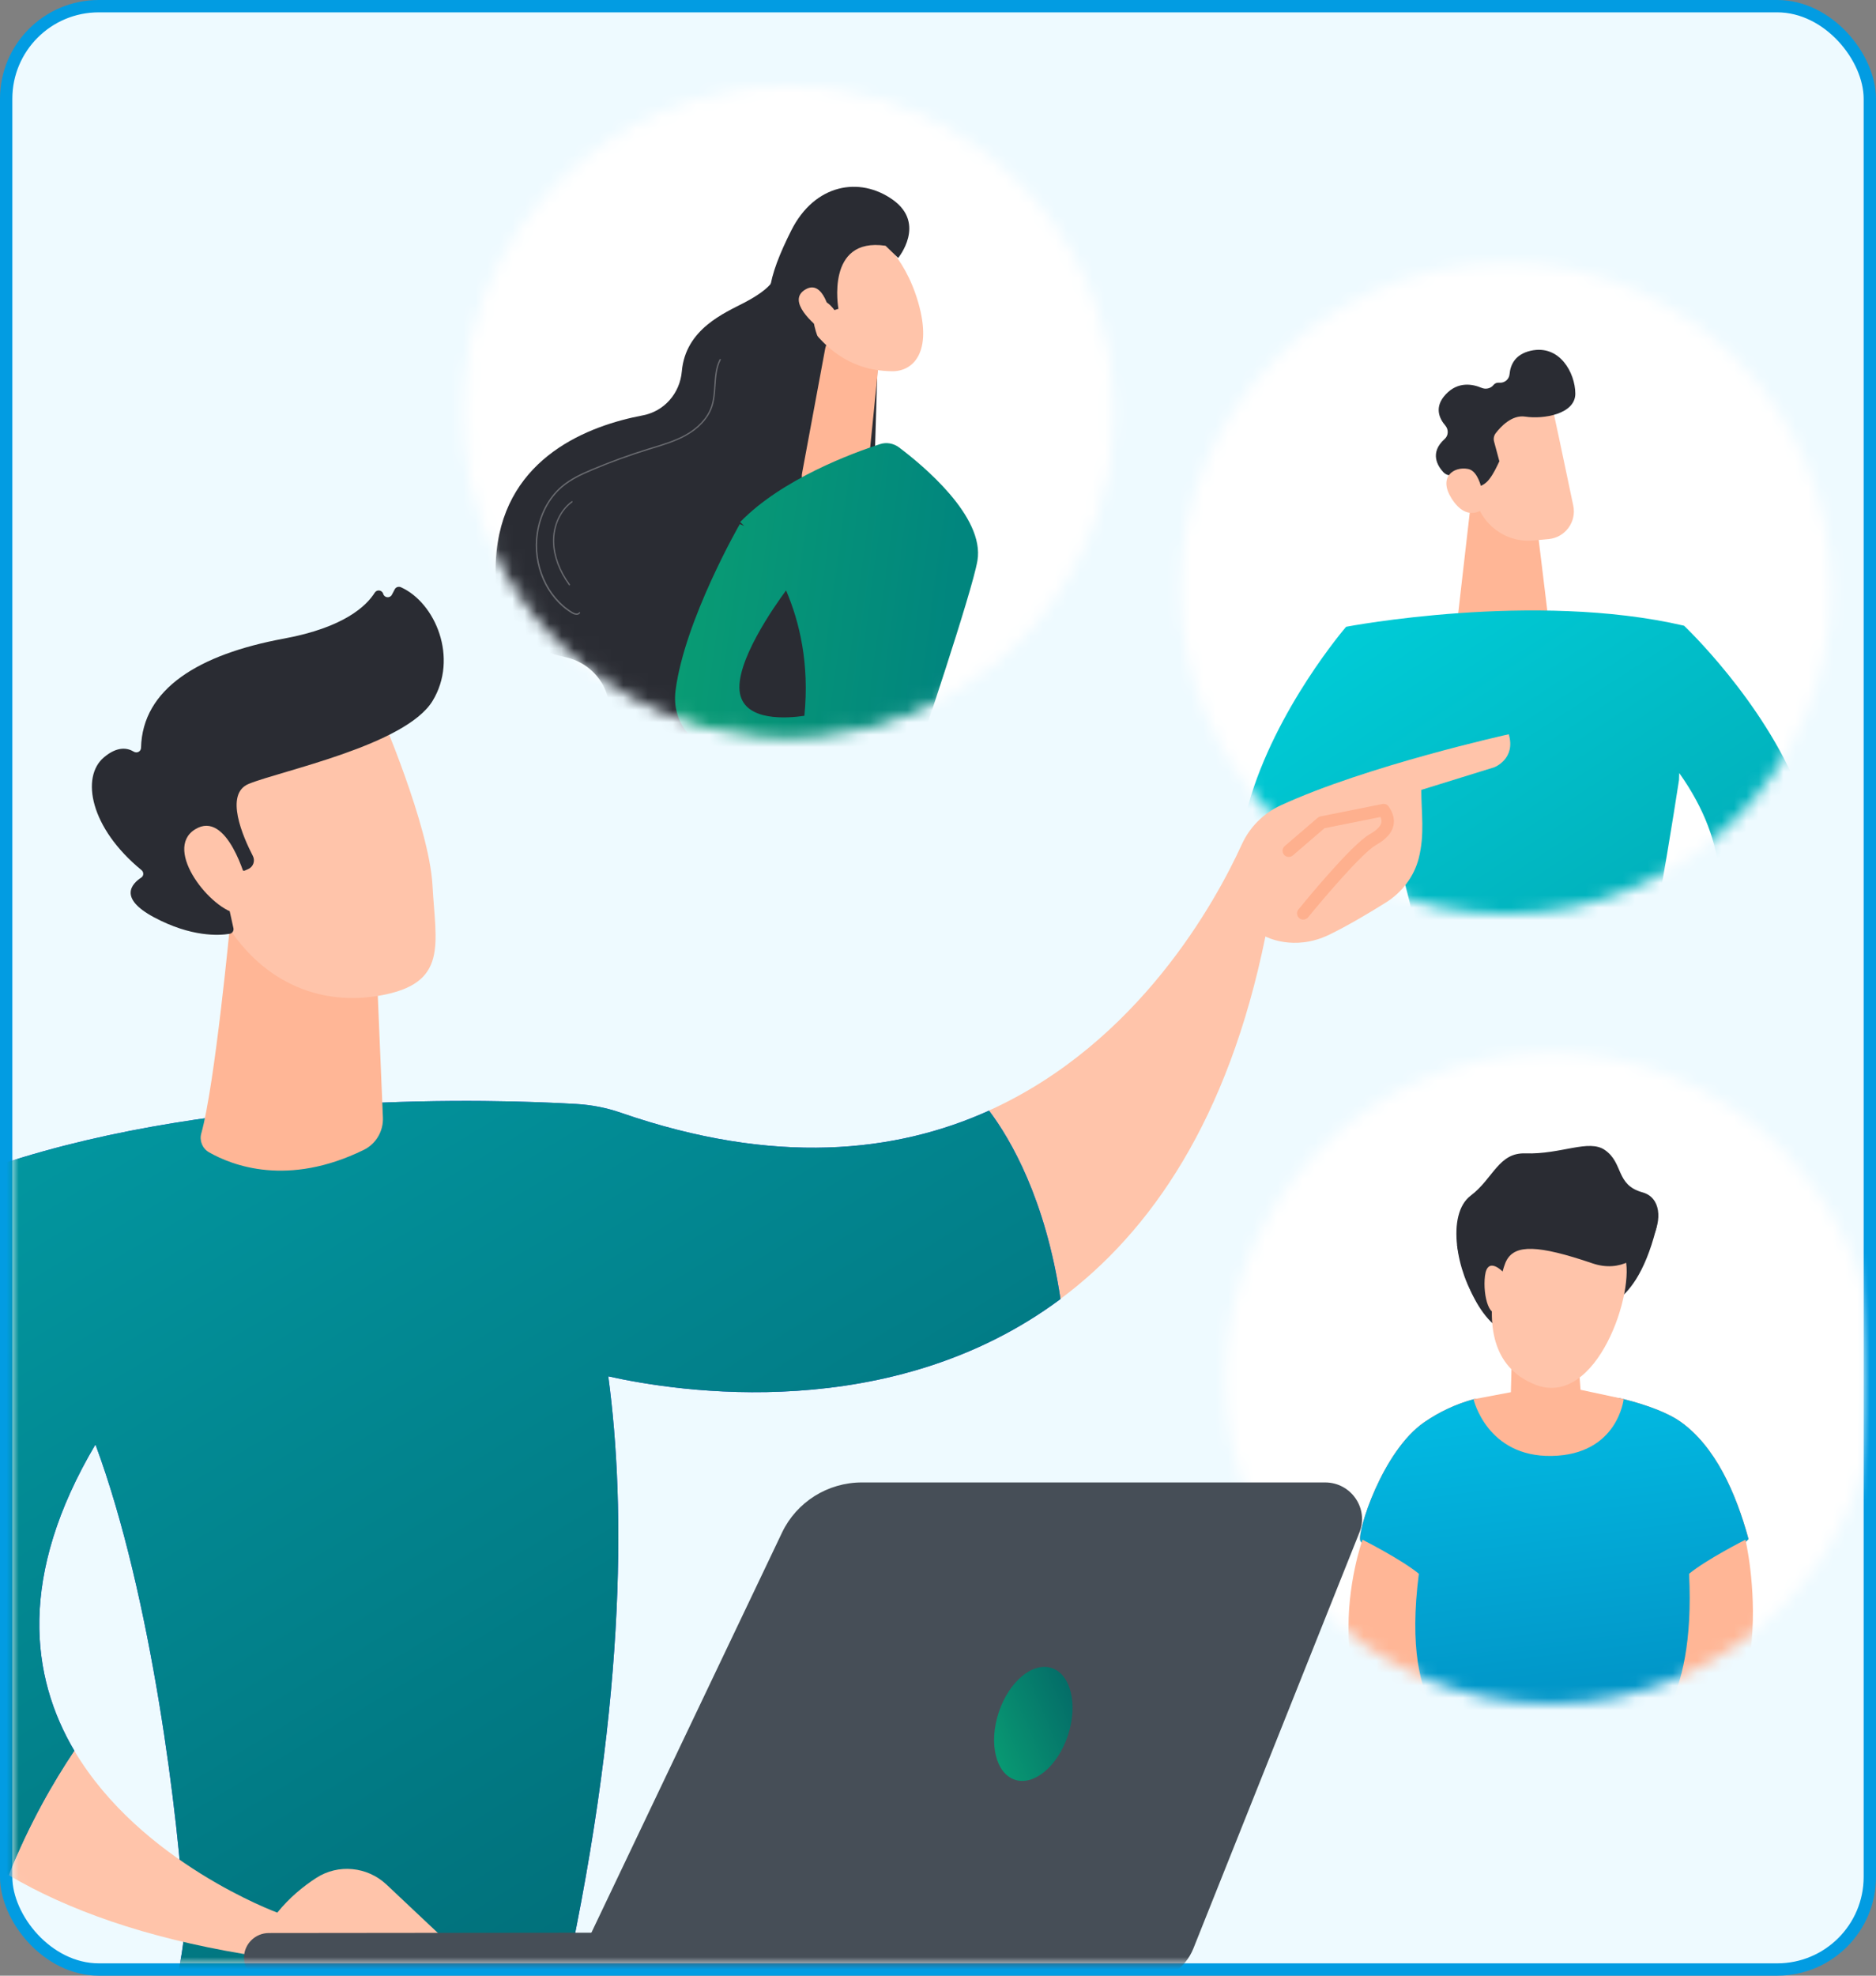
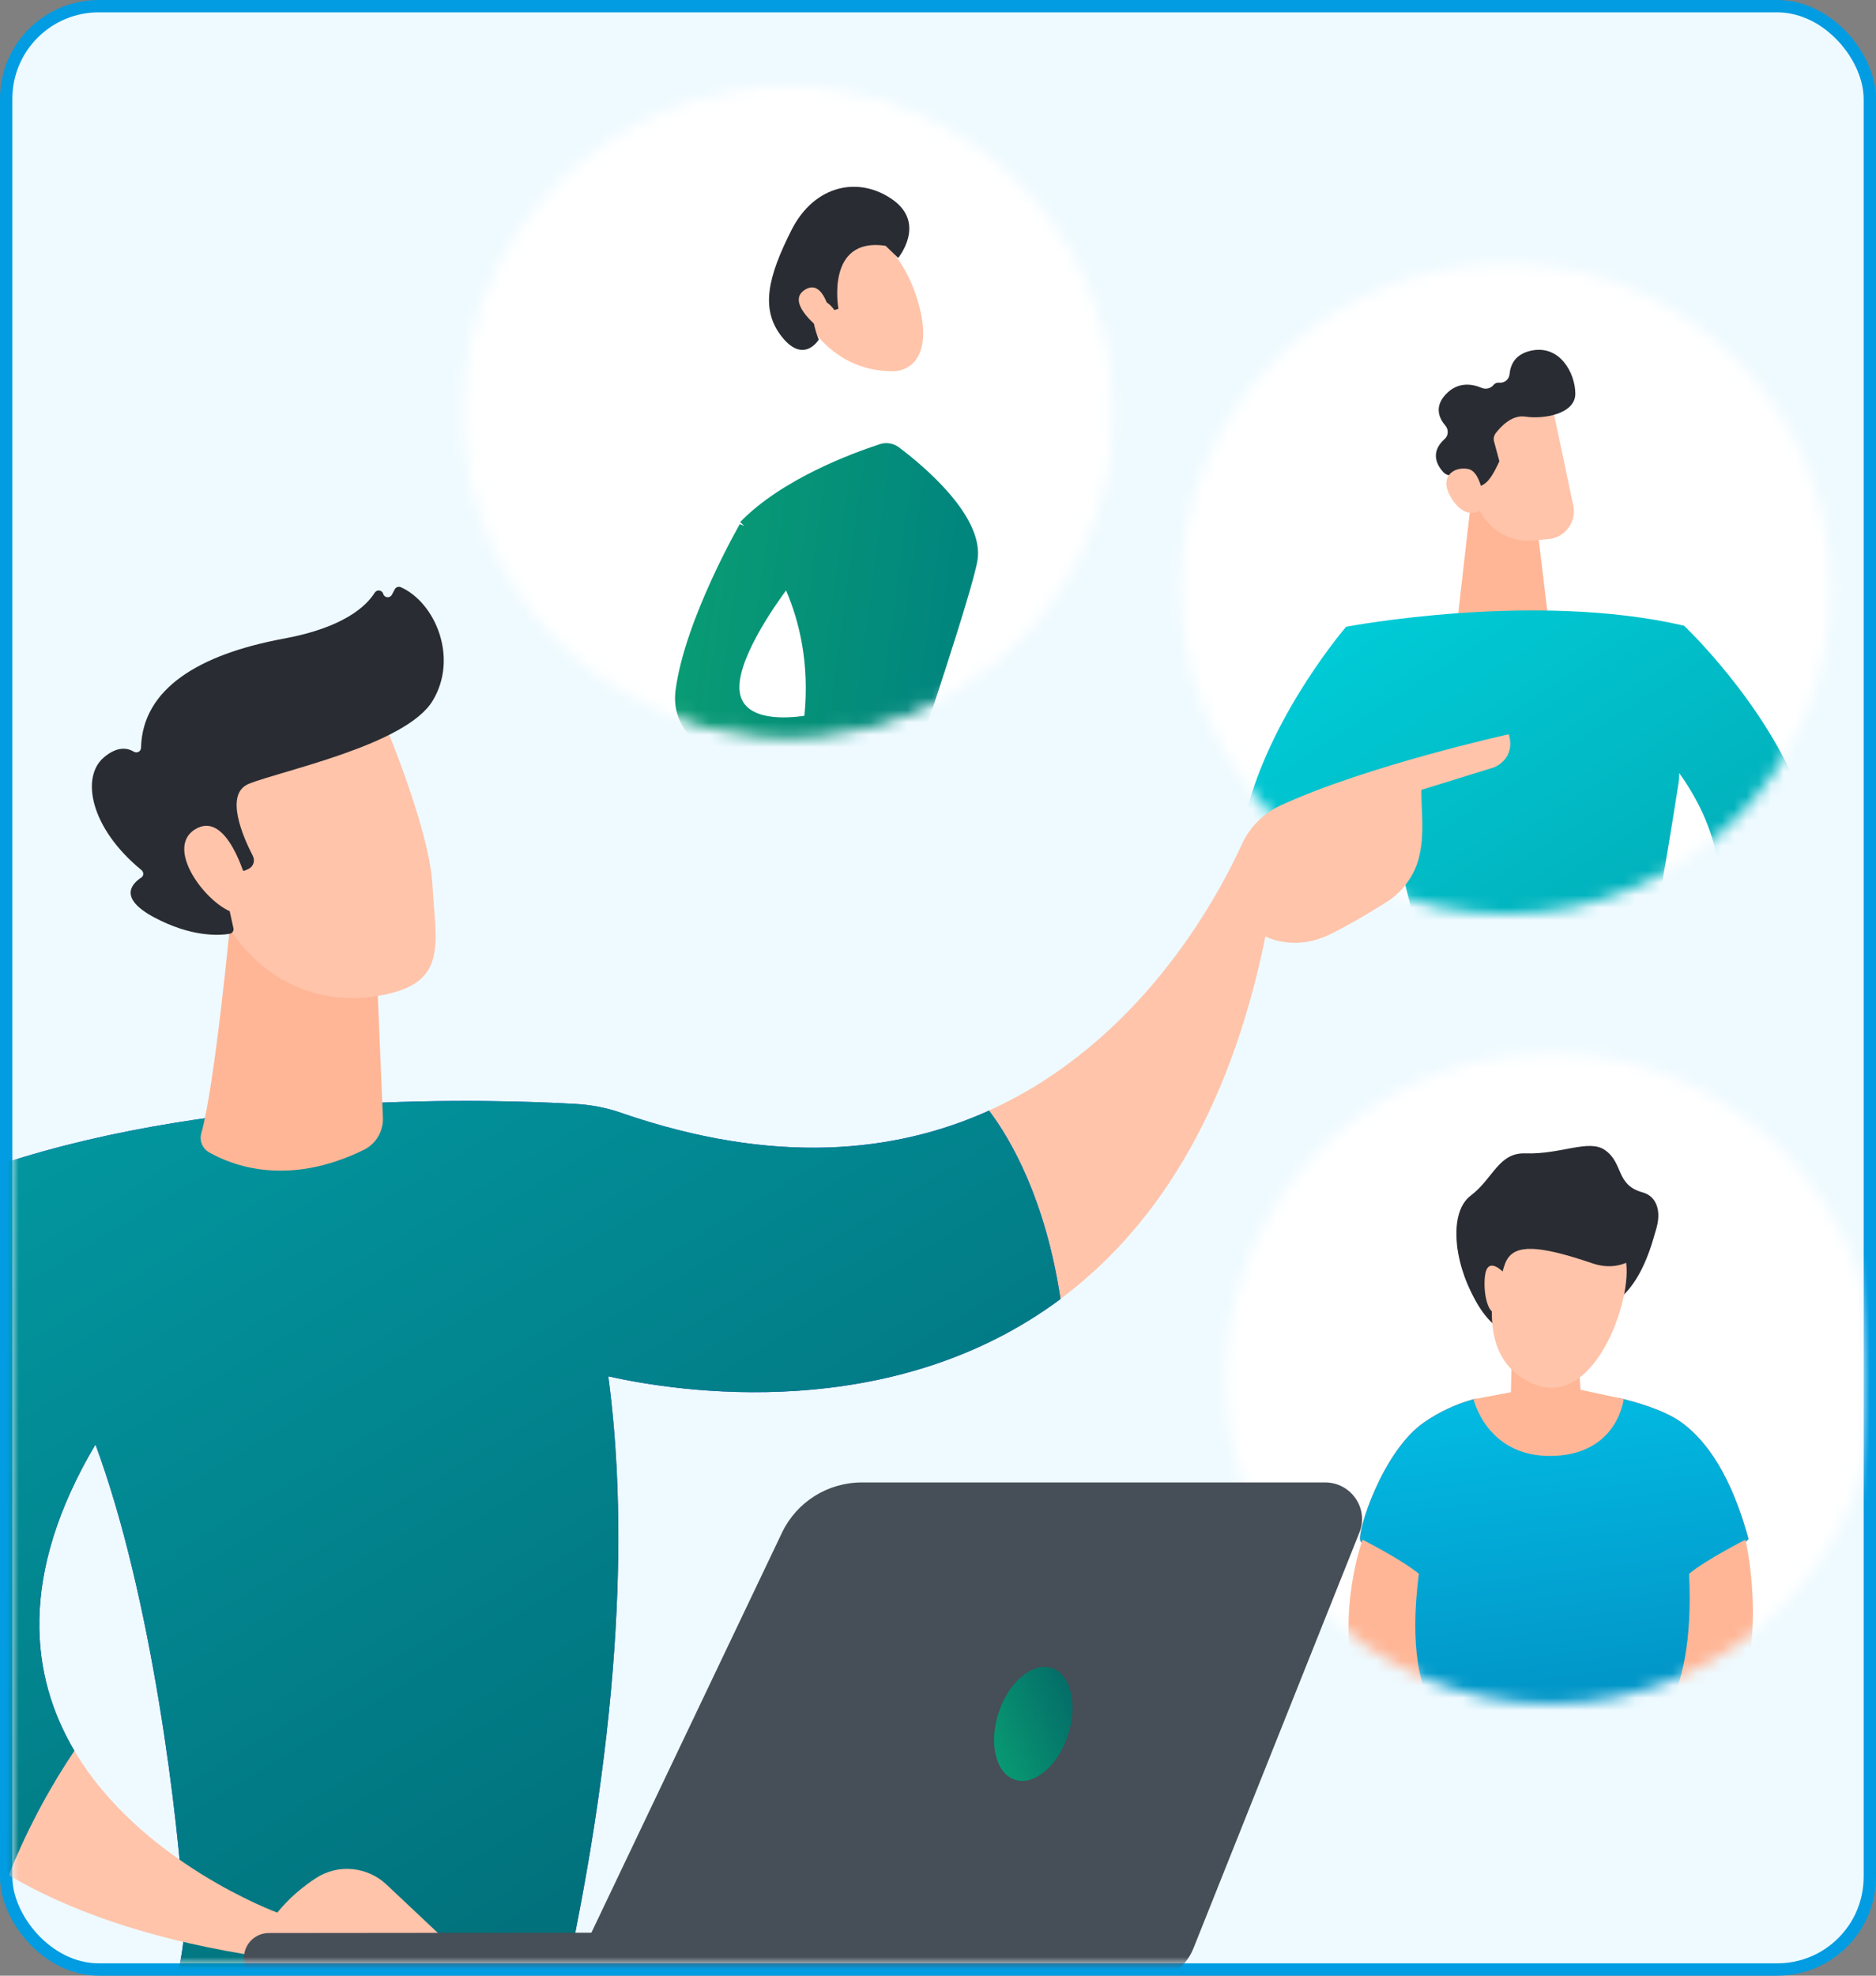
<svg xmlns="http://www.w3.org/2000/svg" width="152" height="160" viewBox="0 0 152 160" fill="none">
  <rect x="0" y="0" width="152" height="160" fill="#808080" stroke="none" />
  <rect x="0.5" y="0.5" width="151" height="159" rx="7.5" fill="#EEFAFF" stroke="#029CE2" />
  <mask id="mask0_2231_62614" style="mask-type:alpha" maskUnits="userSpaceOnUse" x="1" y="1" width="150" height="158">
    <rect x="1.5" y="1.5" width="149" height="157" rx="6.5" fill="#F5FCFF" stroke="black" />
  </mask>
  <g mask="url(#mask0_2231_62614)">
    <mask id="mask1_2231_62614" style="mask-type:alpha" maskUnits="userSpaceOnUse" x="95" y="21" width="54" height="54">
      <path d="M122.001 74.014C136.559 74.014 148.361 62.212 148.361 47.654C148.361 33.096 136.559 21.295 122.001 21.295C107.444 21.295 95.642 33.096 95.642 47.654C95.642 62.212 107.444 74.014 122.001 74.014Z" fill="#91B3FA" />
    </mask>
    <g mask="url(#mask1_2231_62614)">
      <path d="M153.433 79.264L92.663 81.25C92.294 81.262 91.985 80.971 91.973 80.608L89.785 13.53C89.773 13.161 90.064 12.852 90.427 12.84L151.197 10.854C151.566 10.842 151.875 11.133 151.887 11.496L154.075 78.575C154.087 78.943 153.795 79.252 153.433 79.264Z" fill="white" />
      <path d="M119.325 39.426L118.136 49.772C118.136 49.772 122.453 51.586 125.367 49.451L124.487 42.209L119.325 39.426Z" fill="#FFB696" />
      <path d="M125.664 32.504C125.718 32.588 126.8 37.749 127.472 40.948C127.751 42.268 126.812 43.535 125.468 43.659L124.237 43.772C121.978 43.98 119.932 42.434 119.516 40.205L118.434 34.413C118.434 34.407 124.433 30.435 125.664 32.504Z" fill="#FFC4AA" />
      <path d="M117.107 34.466C116.614 33.895 116.174 32.956 117.149 31.927C118.136 30.881 119.296 31.095 120.045 31.41C120.372 31.547 120.77 31.47 120.996 31.19C121.097 31.065 121.246 30.976 121.472 30.994C121.9 31.029 122.269 30.732 122.31 30.304C122.376 29.573 122.732 28.699 124.017 28.407C126.372 27.872 127.626 30.203 127.638 31.868C127.65 33.533 125.069 33.967 123.583 33.741C122.495 33.574 121.591 34.556 121.186 35.085C121.038 35.281 120.99 35.525 121.056 35.763L121.484 37.356C121.24 37.867 121.002 38.385 120.651 38.825C120.402 39.14 120.116 39.318 119.813 39.402C119.343 38.593 118.106 38.498 117.53 38.498C117.31 38.498 117.101 38.409 116.953 38.248C116.501 37.767 115.787 36.678 117.054 35.548C117.363 35.275 117.381 34.787 117.107 34.466Z" fill="#2A2C33" />
      <path d="M120.289 41.12C120.289 41.12 120.14 38.219 118.957 37.981C117.773 37.749 116.531 38.635 117.595 40.341C118.921 42.464 120.289 41.12 120.289 41.12Z" fill="#FFC4AA" />
      <path fill-rule="evenodd" clip-rule="evenodd" d="M114.39 84.2C114.39 84.2 103.693 75.729 111.242 63.447C113.41 67.398 117.524 87.923 117.524 87.923C122.025 90.188 131.224 88.279 131.224 88.279C133.388 80.561 136.04 63.163 136.04 63.163L136.058 62.604C144.442 74.387 134.298 83.552 134.298 83.552L134.363 85.562C161.989 74.793 136.445 50.67 136.445 50.67C136.442 50.673 136.44 50.675 136.438 50.678L136.439 50.67C124.297 47.851 109.129 50.748 109.069 50.759L109.068 50.759C109.068 50.759 86.182 77.273 114.456 86.21L114.39 84.2Z" fill="url(#paint0_linear_2231_62614)" />
    </g>
    <mask id="mask2_2231_62614" style="mask-type:alpha" maskUnits="userSpaceOnUse" x="37" y="7" width="54" height="53">
      <path d="M89.725 33.359C89.725 47.641 78.148 59.219 63.866 59.219C49.584 59.219 38.007 47.641 38.007 33.359C38.007 19.078 49.584 7.5 63.866 7.5C78.148 7.5 89.725 19.078 89.725 33.359Z" fill="#91B3FA" stroke="url(#paint1_linear_2231_62614)" />
    </mask>
    <g mask="url(#mask2_2231_62614)">
      <path d="M95.297 64.969L34.528 66.956C34.159 66.967 33.85 66.676 33.838 66.313L31.65 -0.765C31.638 -1.134 31.929 -1.443 32.292 -1.455L93.062 -3.441C93.43 -3.453 93.74 -3.162 93.751 -2.799L95.94 64.28C95.951 64.648 95.66 64.958 95.297 64.969Z" fill="white" />
-       <path d="M62.766 22.073C62.766 22.073 63.254 22.965 60.34 24.493C58.717 25.344 55.547 26.634 55.244 30.071C55.09 31.849 53.829 33.306 52.081 33.639C47.722 34.465 41.045 36.986 40.236 44.633C39.618 50.472 42.656 52.571 45.796 53.219C48.097 53.701 49.696 55.865 49.316 58.184C48.953 60.408 49.702 62.941 53.603 64.826C62.35 69.048 70.377 53.487 70.377 53.487L71.186 26.783L62.766 22.073Z" fill="#2A2C33" />
-       <path d="M66.863 28.216L64.99 38.306C64.806 39.198 65.608 39.02 66.494 38.824C67.945 38.497 69.806 37.861 70.395 36.701C70.454 36.582 70.484 36.451 70.496 36.321L71.204 29.346C71.257 28.793 70.942 28.269 70.425 28.061L68.546 27.306C67.826 27.015 67.018 27.449 66.863 28.216Z" fill="#FFB696" />
      <path d="M70.805 18.933C70.805 18.933 73.237 20.456 74.403 24.511C75.568 28.566 73.963 30.095 72.262 30.065C70.562 30.035 68.076 29.601 65.84 26.741C63.599 23.875 67.624 17.084 70.805 18.933Z" fill="#FFC4AA" />
      <path d="M67.933 25.011C67.933 25.011 66.857 19.178 71.751 19.903L72.773 20.89C72.773 20.89 75.057 18.125 72.351 16.187C69.646 14.254 66.001 14.902 64.11 18.666C62.219 22.43 61.577 25.052 63.355 27.282C65.133 29.518 66.34 27.502 66.34 27.502C66.34 27.502 65.489 25.546 66.108 24.672C66.72 23.798 67.606 25.112 67.606 25.112L67.933 25.011Z" fill="#2A2C33" />
      <path d="M67.285 25.534C67.285 25.534 66.75 22.532 65.24 23.453C63.729 24.369 65.894 26.248 66.762 26.884L67.285 25.534Z" fill="#FFC4AA" />
      <path fill-rule="evenodd" clip-rule="evenodd" d="M65.679 60.744C62.092 63.411 54.036 61.287 54.738 55.895C55.482 50.181 59.941 42.445 59.941 42.445C60.065 42.489 60.185 42.542 60.304 42.603C60.095 42.388 59.971 42.279 59.971 42.279C63.372 38.77 69.152 36.666 71.293 35.97C71.816 35.797 72.387 35.898 72.832 36.225C74.741 37.658 79.801 41.833 79.195 45.406C78.755 47.981 74.385 60.902 74.385 60.902C74.385 60.902 70.466 62.922 65.679 60.744ZM65.174 57.968C65.593 53.764 64.785 50.362 63.69 47.815C62.784 49.039 59.46 53.743 59.959 56.187C60.417 58.449 63.841 58.168 65.174 57.968Z" fill="url(#paint2_linear_2231_62614)" />
      <path opacity="0.3" d="M46.729 49.794C46.592 49.794 46.444 49.741 46.319 49.664C44.261 48.427 43.09 45.757 43.477 43.182C43.709 41.636 44.422 40.286 45.486 39.377C46.242 38.735 47.151 38.324 48.019 37.962C49.482 37.349 50.987 36.802 52.497 36.332C52.622 36.297 52.747 36.255 52.871 36.219C53.758 35.952 54.667 35.672 55.488 35.226C56.534 34.656 57.284 33.853 57.599 32.961C57.795 32.408 57.837 31.801 57.872 31.219C57.92 30.499 57.967 29.75 58.306 29.096C58.318 29.072 58.354 29.06 58.378 29.072C58.401 29.084 58.413 29.12 58.401 29.143C58.074 29.774 58.027 30.511 57.979 31.225C57.938 31.819 57.902 32.432 57.7 32.996C57.379 33.906 56.612 34.733 55.541 35.316C54.715 35.767 53.793 36.047 52.907 36.32C52.782 36.356 52.657 36.398 52.538 36.433C51.028 36.897 49.524 37.444 48.067 38.057C47.211 38.419 46.307 38.824 45.564 39.454C44.517 40.346 43.816 41.672 43.59 43.194C43.209 45.727 44.363 48.349 46.384 49.569C46.527 49.658 46.806 49.759 46.913 49.598C46.931 49.574 46.961 49.569 46.985 49.58C47.009 49.598 47.014 49.628 46.997 49.652C46.925 49.759 46.83 49.794 46.729 49.794Z" fill="white" />
      <path opacity="0.3" d="M46.135 47.41C46.117 47.41 46.099 47.404 46.093 47.386C45.279 46.256 44.827 45.049 44.803 43.907C44.767 42.563 45.35 41.297 46.313 40.595C46.337 40.578 46.373 40.583 46.385 40.607C46.396 40.631 46.396 40.667 46.373 40.679C45.433 41.362 44.874 42.593 44.904 43.901C44.934 45.025 45.374 46.209 46.176 47.32C46.194 47.344 46.188 47.38 46.164 47.392C46.153 47.404 46.147 47.41 46.135 47.41Z" fill="white" />
    </g>
    <mask id="mask3_2231_62614" style="mask-type:alpha" maskUnits="userSpaceOnUse" x="99" y="85" width="53" height="53">
      <path d="M125.641 137.971C140.198 137.971 152 126.169 152 111.611C152 97.053 140.198 85.252 125.641 85.252C111.083 85.252 99.281 97.053 99.281 111.611C99.281 126.169 111.083 137.971 125.641 137.971Z" fill="#91B3FA" />
    </mask>
    <g mask="url(#mask3_2231_62614)">
      <path d="M157.072 143.221L96.302 145.207C95.933 145.219 95.624 144.928 95.612 144.565L93.424 77.487C93.412 77.118 93.704 76.809 94.066 76.797L154.836 74.811C155.205 74.799 155.514 75.09 155.526 75.453L157.714 142.532C157.732 142.9 157.441 143.21 157.072 143.221Z" fill="white" />
      <path d="M121.211 98.441C121.163 98.536 118.059 100.819 118.059 100.819C118.059 100.819 118.743 105.725 121.526 107.657C124.588 109.786 128.905 105.903 128.905 105.903C128.905 105.903 132.342 106.718 134.173 99.558C134.595 97.917 132.169 97.775 129.25 98.078C125.48 98.476 121.211 98.441 121.211 98.441Z" fill="#2A2C33" />
      <path d="M115.413 115.168C116.626 114.335 117.97 113.705 119.391 113.319C119.926 113.176 122.81 114.014 124.594 113.973C127.044 113.919 129.535 112.801 131.557 113.307C133.561 113.806 135.202 114.46 136.153 115.132C138.99 117.148 140.655 120.912 141.671 124.64C139.751 126.614 137.331 127.488 137.331 127.488L136.885 145.6L126.176 151.083L113.95 144.946L114.39 127.244C114.39 127.244 110.508 125.437 110.222 124.777C109.931 124.117 111.988 117.522 115.413 115.168Z" fill="url(#paint3_linear_2231_62614)" />
      <path d="M115.413 115.168C116.626 114.335 117.97 113.705 119.391 113.319C119.926 113.176 122.81 114.014 124.594 113.973C127.044 113.919 129.535 112.801 131.557 113.307C133.561 113.806 135.202 114.46 136.153 115.132C138.99 117.148 140.655 120.912 141.671 124.64C139.751 126.614 137.331 127.488 137.331 127.488L136.885 145.6L126.176 151.083L113.95 144.946L114.39 127.244C114.39 127.244 110.508 125.437 110.222 124.777C109.931 124.117 111.988 117.522 115.413 115.168Z" fill="url(#paint4_linear_2231_62614)" />
      <path d="M110.394 124.693C110.394 124.693 105.192 139.119 117.054 145.041C119.516 144.714 118.57 140.623 118.57 140.623C118.57 140.623 113.415 139.481 114.961 127.452C113.54 126.281 110.394 124.693 110.394 124.693Z" fill="#FFB696" />
      <path d="M141.421 124.693C141.421 124.693 145.001 139.749 134.762 145.041C132.3 144.714 133.245 140.623 133.245 140.623C133.245 140.623 137.402 138.578 136.855 127.452C138.276 126.281 141.421 124.693 141.421 124.693Z" fill="#FFB696" />
      <path d="M119.391 113.318C119.391 113.318 120.473 118.01 125.729 117.908C131.081 117.813 131.556 113.3 131.556 113.3L128.06 112.551L127.769 108.656L122.512 109.049L122.417 112.747L119.391 113.318Z" fill="#FFB696" />
      <path d="M123.25 97.62C123.25 97.62 117.22 109.292 124.374 112.129C129.416 114.127 132.579 104.375 131.634 101.735C130.177 97.65 129.214 98.137 129.214 98.137L123.25 97.62Z" fill="#FFC4AA" />
      <path d="M133.079 96.562C136.058 97.383 133.513 103.84 129.029 102.312C124.546 100.784 122.786 100.808 122.084 102.038C121.389 103.269 121.234 107.64 119.718 105.481C118.059 103.115 117.131 98.358 119.165 96.824C120.984 95.456 121.412 93.327 123.595 93.405C126.496 93.5 128.738 92.215 130.046 93.143C131.557 94.201 130.891 95.956 133.079 96.562Z" fill="#2A2C33" />
      <path d="M121.811 103.037C121.811 103.037 120.527 101.652 120.319 103.323C120.11 104.988 120.771 107.134 121.549 105.957C122.322 104.779 121.811 103.037 121.811 103.037Z" fill="#FFC4AA" />
    </g>
    <path d="M122.246 59.463C122.246 59.463 110.746 62.002 103.747 65.231C102.356 65.873 101.25 66.997 100.619 68.376C98.526 72.961 92.265 84.455 80.129 89.937C81.877 92.256 84.69 97.084 85.921 105.195C93.21 99.766 99.507 90.704 102.528 75.839C102.528 75.839 104.829 77.087 107.701 75.696C109.218 74.959 110.972 73.912 112.286 73.091C113.594 72.271 114.569 70.998 114.95 69.512C115.449 67.55 115.158 65.825 115.158 63.97L121.068 62.139C121.062 62.145 122.84 61.473 122.246 59.463Z" fill="#FFC4AA" />
    <path d="M0.712 151.867C2.406 147.663 4.363 144.279 6.034 141.8C2.484 135.812 1.431 127.63 7.734 116.981C12.331 129.384 14.483 147.484 14.935 155.5C15.018 157.004 14.555 159.335 14.138 161.059C13.835 162.308 14.632 163.557 15.892 163.801C25.353 165.632 34.474 166.482 42.811 165.055C44.035 164.847 45.023 163.914 45.296 162.695C50.749 138.631 50.713 122.065 49.286 111.463C54.929 112.723 72.197 115.417 85.926 105.201C84.701 97.091 81.883 92.262 80.135 89.943C72.595 93.351 62.784 94.439 50.291 90.11C49.137 89.712 47.936 89.48 46.723 89.408C40.075 89.016 18.158 88.308 0.022 94.296C-3.795 95.557 -6.887 98.381 -8.481 102.032C-13.393 113.288 -21.337 138.922 0.712 151.867Z" fill="url(#paint5_linear_2231_62614)" />
    <path d="M0.712 151.867C2.406 147.663 4.363 144.279 6.034 141.8C2.484 135.812 1.431 127.63 7.734 116.981C12.331 129.384 14.483 147.484 14.935 155.5C15.018 157.004 14.555 159.335 14.138 161.059C13.835 162.308 14.632 163.557 15.892 163.801C25.353 165.632 34.474 166.482 42.811 165.055C44.035 164.847 45.023 163.914 45.296 162.695C50.749 138.631 50.713 122.065 49.286 111.463C54.929 112.723 72.197 115.417 85.926 105.201C84.701 97.091 81.883 92.262 80.135 89.943C72.595 93.351 62.784 94.439 50.291 90.11C49.137 89.712 47.936 89.48 46.723 89.408C40.075 89.016 18.158 88.308 0.022 94.296C-3.795 95.557 -6.887 98.381 -8.481 102.032C-13.393 113.288 -21.337 138.922 0.712 151.867Z" fill="url(#paint6_linear_2231_62614)" />
    <path d="M18.669 74.584C18.669 74.584 17.415 87.862 16.309 91.786C16.142 92.381 16.398 93.011 16.939 93.32C18.818 94.391 23.313 96.139 29.473 93.124C30.472 92.636 31.073 91.596 31.025 90.496L30.484 77.664L18.669 74.584Z" fill="#FFB696" />
    <path d="M30.752 57.602C30.752 57.602 34.765 66.831 35.039 71.671C35.306 76.511 36.353 79.657 30.752 80.632C25.15 81.607 20.435 78.818 17.878 73.996C17.878 73.996 13.877 66.563 14.774 63.519C15.672 60.474 30.752 57.602 30.752 57.602Z" fill="#FFC4AA" />
    <path d="M19.793 70.523L20.114 70.38C20.518 70.202 20.691 69.72 20.489 69.322C19.698 67.794 18.158 64.303 20.15 63.483C22.713 62.43 32.863 60.361 35.051 56.758C37.156 53.297 35.289 48.826 32.488 47.559C32.298 47.476 32.078 47.541 31.983 47.726L31.751 48.166C31.59 48.469 31.144 48.421 31.049 48.094C30.96 47.779 30.538 47.72 30.365 47.993C29.694 49.069 27.874 50.818 23.016 51.715C16.107 52.988 11.54 55.783 11.427 60.557C11.421 60.861 11.1 61.027 10.838 60.873C10.327 60.563 9.512 60.415 8.424 61.33C6.527 62.924 7.306 67.062 11.463 70.464C11.659 70.624 11.659 70.933 11.445 71.07C10.69 71.564 9.566 72.729 12.479 74.287C15.494 75.898 17.742 75.768 18.604 75.625C18.818 75.589 18.961 75.381 18.913 75.167L17.991 70.975C17.938 70.737 18.122 70.511 18.36 70.511H19.793V70.523Z" fill="#2A2C33" />
    <path d="M19.972 71.409C19.972 71.409 18.438 65.516 15.798 67.169C13.158 68.823 17.171 73.77 19.294 73.996L19.972 71.409Z" fill="#FFC4AA" />
-     <path d="M105.59 74.471C105.477 74.471 105.364 74.436 105.275 74.358C105.061 74.186 105.025 73.865 105.204 73.651C105.638 73.116 109.497 68.394 110.983 67.556C111.524 67.253 111.845 66.932 111.917 66.64C111.952 66.504 111.929 66.343 111.851 66.165L107.314 67.074L104.746 69.28C104.538 69.459 104.216 69.435 104.038 69.227C103.86 69.019 103.883 68.698 104.092 68.519L106.761 66.23C106.827 66.177 106.904 66.135 106.987 66.117L112.006 65.112C112.208 65.07 112.41 65.154 112.523 65.326C112.892 65.873 113.011 66.379 112.898 66.878C112.761 67.467 112.297 67.978 111.483 68.436C110.365 69.066 107.136 72.878 105.988 74.287C105.881 74.406 105.739 74.471 105.59 74.471Z" fill="#FEB08E" />
    <path d="M19.775 158.247L37.525 158.467L31.311 152.616C29.765 151.165 27.41 150.927 25.626 152.081C24.58 152.759 23.45 153.674 22.469 154.893C22.469 154.893 11.397 150.844 6.028 141.794C4.357 144.279 2.401 147.657 0.706 151.861C5.522 154.691 11.76 156.909 19.775 158.247Z" fill="#FFC4AA" />
    <path d="M21.69 160.536C21.725 160.536 21.761 160.536 21.791 160.536L66.851 160.488C67.963 160.488 68.867 159.591 68.867 158.49C68.867 157.39 67.957 156.475 66.845 156.499L21.785 156.546C20.673 156.546 19.769 157.444 19.769 158.544C19.775 159.614 20.619 160.482 21.69 160.536Z" fill="#464E57" />
    <path d="M107.362 120.055H69.835C67.064 120.055 64.549 121.636 63.366 124.11L46.015 160.506H92.651C94.435 160.506 96.04 159.43 96.694 157.789L110.144 124.11C110.923 122.166 109.473 120.055 107.362 120.055Z" fill="#464E57" />
    <path d="M86.53 140.535C87.353 138.037 86.764 135.597 85.214 135.086C83.664 134.576 81.74 136.187 80.917 138.685C80.093 141.183 80.682 143.622 82.232 144.133C83.782 144.644 85.706 143.033 86.53 140.535Z" fill="url(#paint7_linear_2231_62614)" />
  </g>
  <defs>
    <linearGradient id="paint0_linear_2231_62614" x1="99.863" y1="49.747" x2="134.686" y2="103.039" gradientUnits="userSpaceOnUse">
      <stop stop-color="#00D0DC" />
      <stop offset="1" stop-color="#029CA5" />
    </linearGradient>
    <linearGradient id="paint1_linear_2231_62614" x1="63.963" y1="18.77" x2="63.963" y2="66.087" gradientUnits="userSpaceOnUse">
      <stop stop-color="#018687" />
      <stop offset="1" stop-color="#014456" />
    </linearGradient>
    <linearGradient id="paint2_linear_2231_62614" x1="55.984" y1="40.567" x2="77.704" y2="43.514" gradientUnits="userSpaceOnUse">
      <stop stop-color="#099C73" />
      <stop offset="1" stop-color="#01867E" />
    </linearGradient>
    <linearGradient id="paint3_linear_2231_62614" x1="129.313" y1="108.74" x2="117.634" y2="163.105" gradientUnits="userSpaceOnUse">
      <stop stop-color="#FE7062" />
      <stop offset="1" stop-color="#FF928E" />
    </linearGradient>
    <linearGradient id="paint4_linear_2231_62614" x1="131.04" y1="112.316" x2="136.126" y2="151.792" gradientUnits="userSpaceOnUse">
      <stop stop-color="#02BAE2" />
      <stop offset="1" stop-color="#017EB7" />
    </linearGradient>
    <linearGradient id="paint5_linear_2231_62614" x1="21.31" y1="128.725" x2="-100.53" y2="273.127" gradientUnits="userSpaceOnUse">
      <stop stop-color="#4042E2" />
      <stop offset="1" stop-color="#4F52FF" />
    </linearGradient>
    <linearGradient id="paint6_linear_2231_62614" x1="-8.294" y1="84.711" x2="58.264" y2="194.849" gradientUnits="userSpaceOnUse">
      <stop stop-color="#029CA5" />
      <stop offset="1" stop-color="#015E69" />
    </linearGradient>
    <linearGradient id="paint7_linear_2231_62614" x1="79.835" y1="141.967" x2="91.601" y2="136.951" gradientUnits="userSpaceOnUse">
      <stop stop-color="#099C73" />
      <stop offset="1" stop-color="#015462" />
    </linearGradient>
  </defs>
</svg>